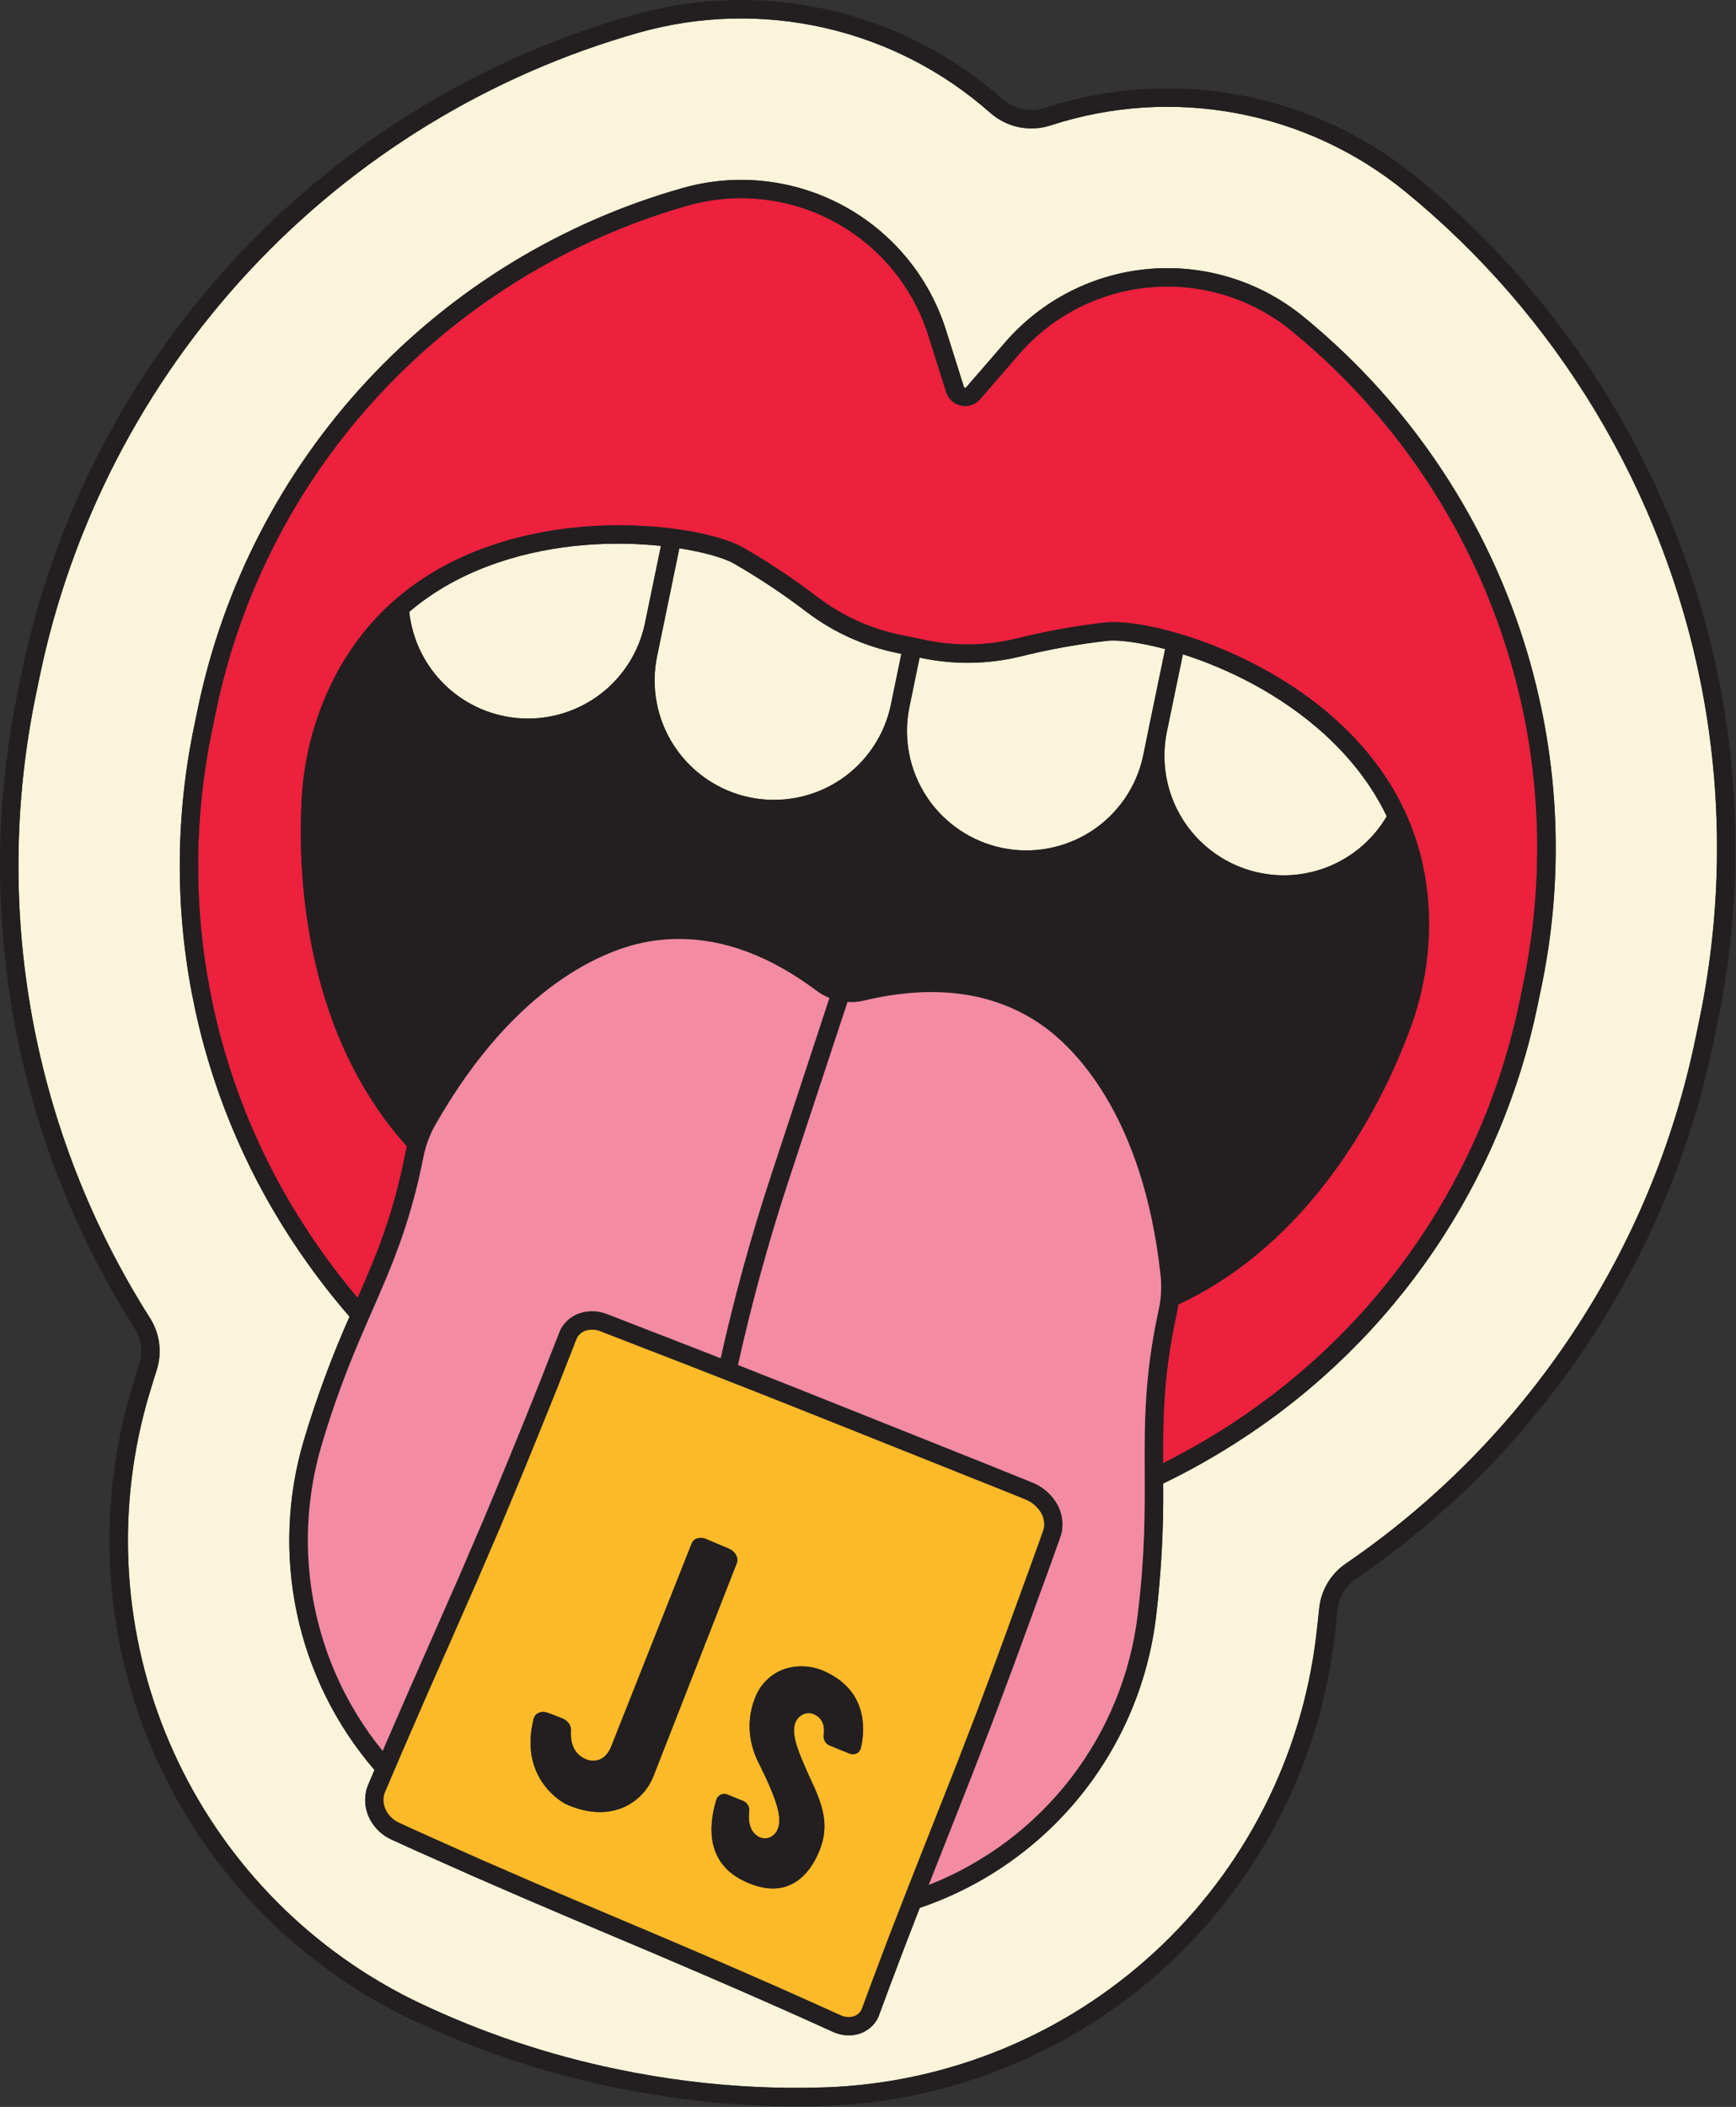
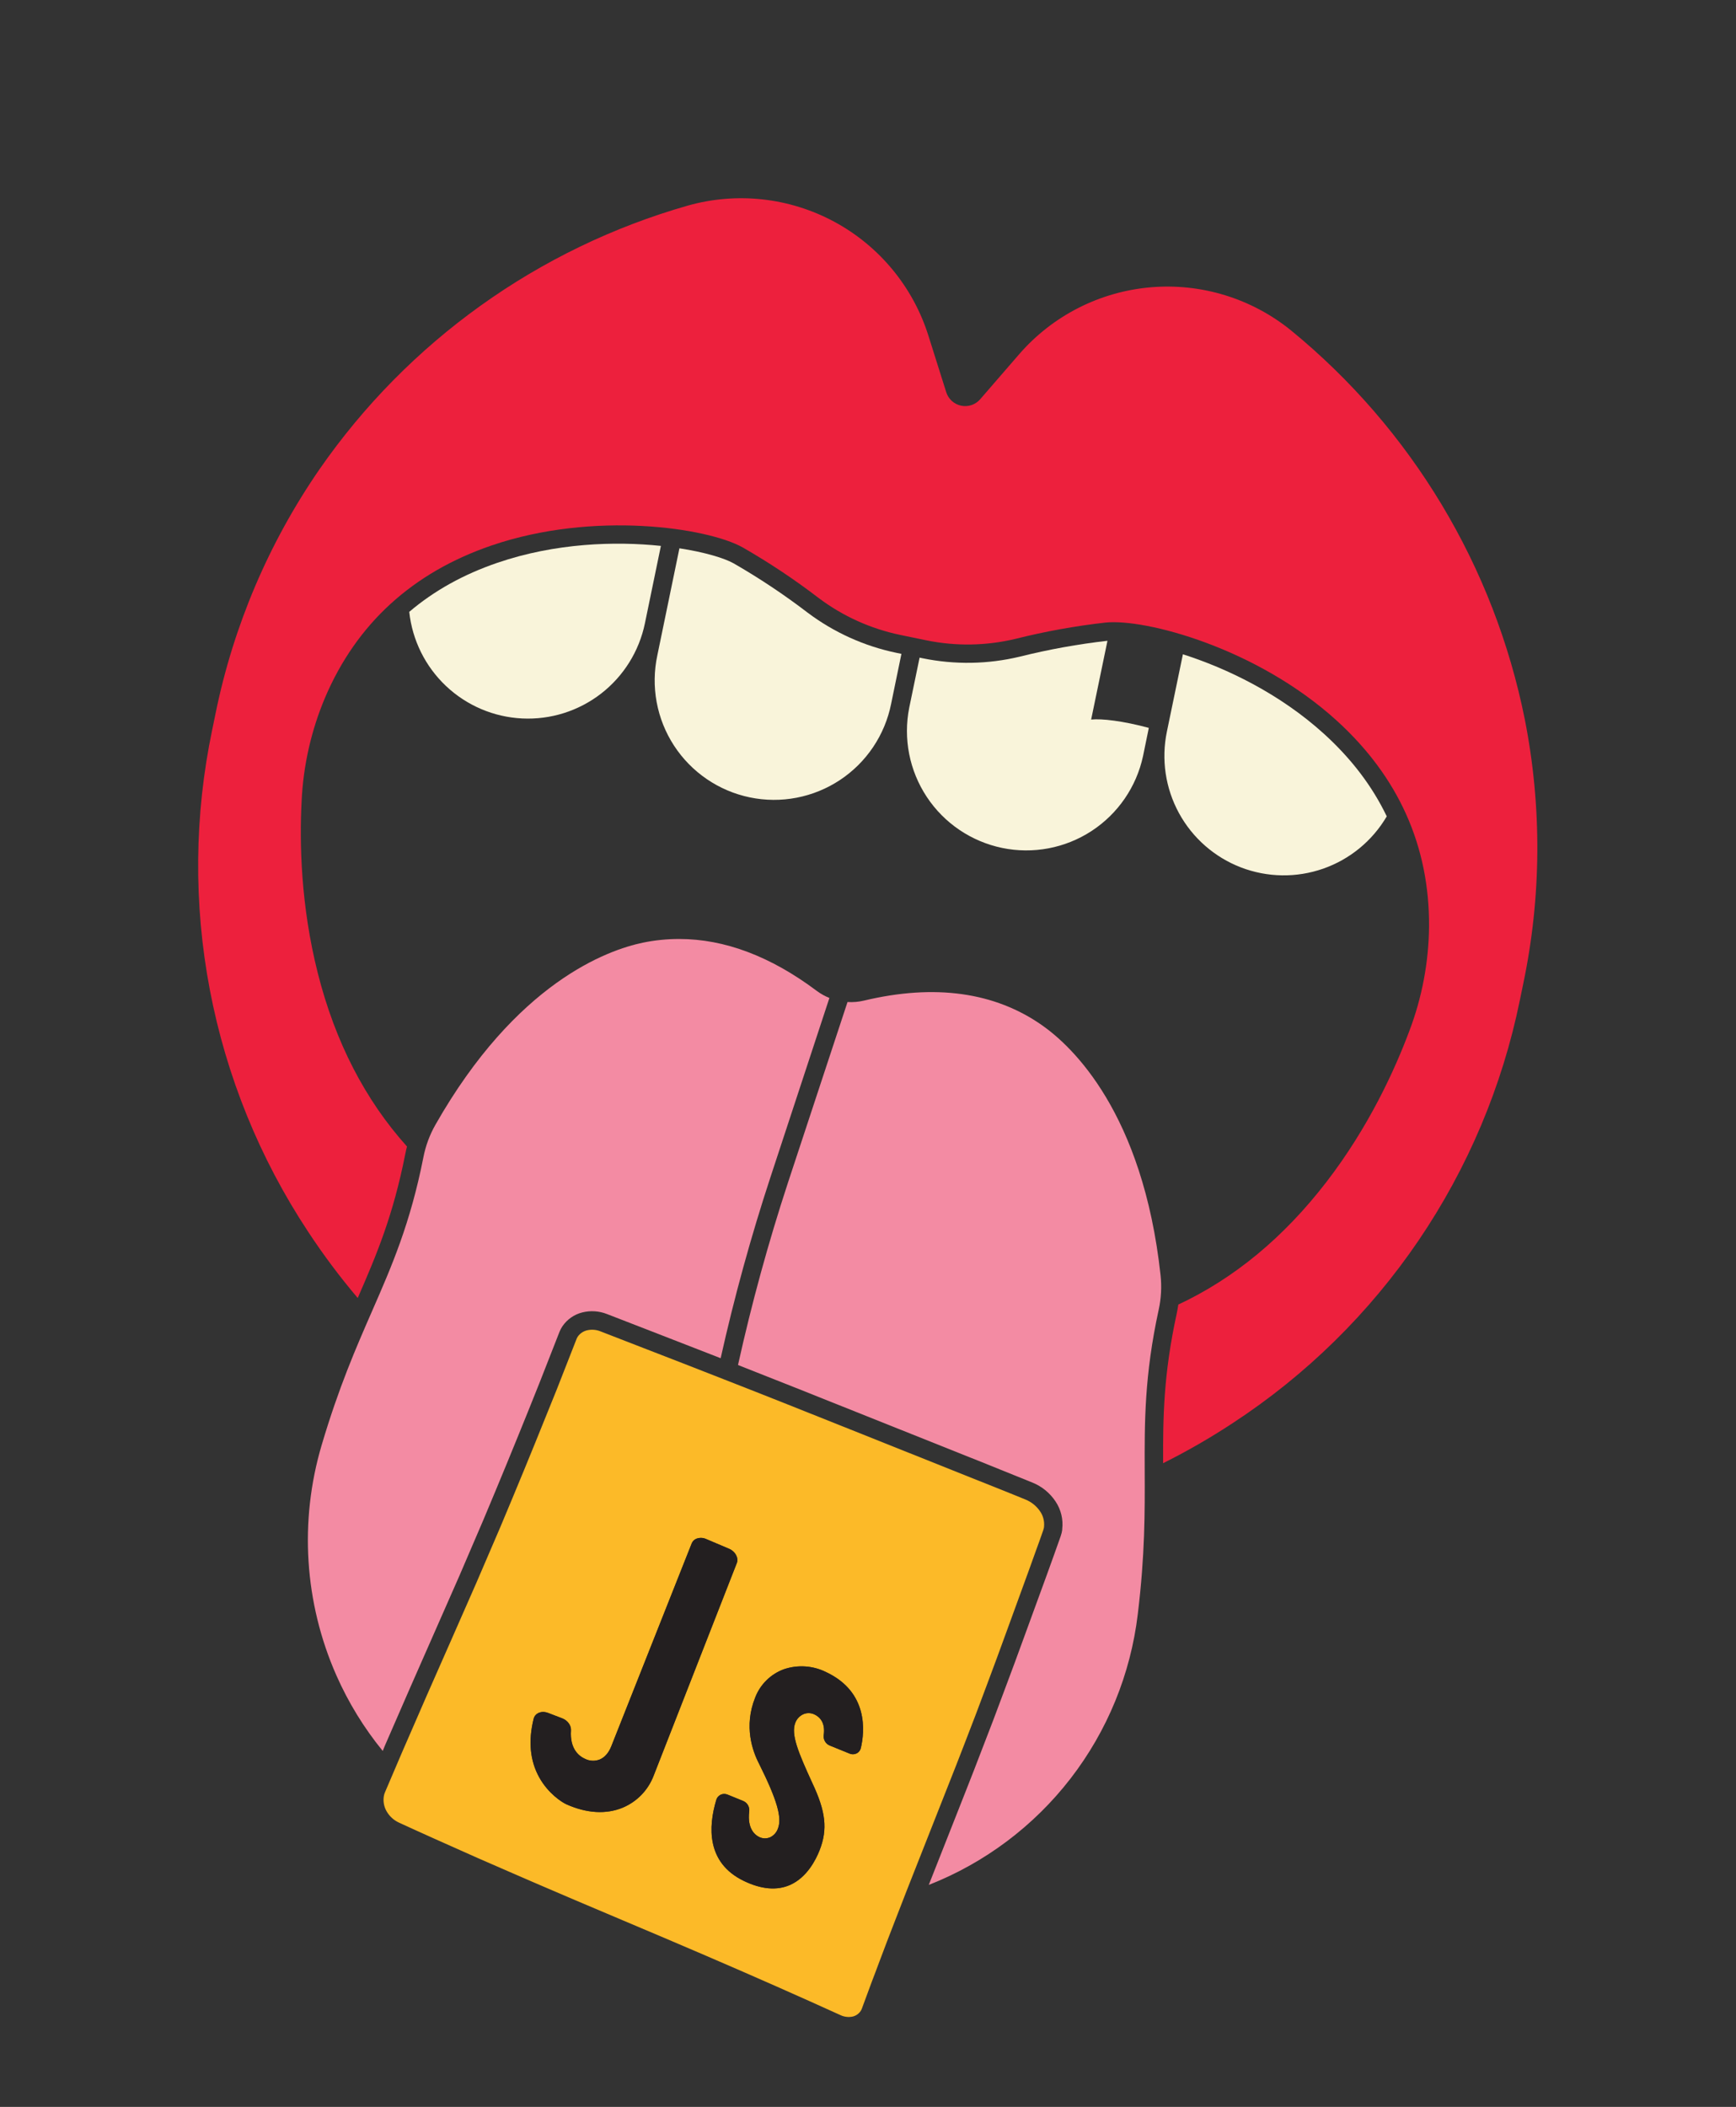
<svg xmlns="http://www.w3.org/2000/svg" fill="none" height="1144" viewBox="0 0 943 1144" width="943">
  <rect x="0" y="0" width="943" height="1144" fill="#333333" stroke="none" />
-   <path d="m923.996 371.514c-21.026-105.141-77.874-199.731-160.85-267.64-26.514-21.595-58.025-36.188-91.644-42.441-33.619-6.253-68.27-3.966-100.776 6.651-5.585 1.817-11.547 2.146-17.298.954-5.751-1.192-11.09-3.865-15.492-7.754-25.619-22.645-56.51-38.501-89.844-46.116-33.333-7.615-68.045-6.747-100.956 2.526-81.126 22.838-154.409 67.546-211.835 129.232-57.425 61.687-96.782 137.978-113.765 220.528l-1.81 8.73c-24.46 116.883-2.303 238.697 61.75 339.48 2.64 4.158 4.334 8.846 4.961 13.731s.173 9.849-1.331 14.539c-1.36 4.25-2.67 8.48-4 12.93-18.067 60.427-15.06 125.2 8.529 183.692 23.589 58.493 66.358 107.234 121.291 138.214 5.56 3.14 11.29 6.12 17.05 8.85 34.261 16.24 70.345 28.31 107.48 35.94l.35.07c25.065 5.21 50.506 8.41 76.08 9.56 12.33.55 24.74.6 36.88.17 66.319-2.42 129.589-28.47 178.403-73.42 48.814-44.96 79.962-105.88 87.827-171.776.6-5 1.12-9.79 1.6-14.65.463-4.886 1.993-9.61 4.481-13.84 2.488-4.229 5.874-7.862 9.919-10.64 98.125-67.074 166.327-169.672 190.19-286.11l1.81-8.73c12.623-60.206 12.963-122.34 1-182.68zm-86.8 164.91-1.81 8.73c-9.816 47.96-29.039 93.499-56.558 133.986s-62.789 75.118-103.772 101.894c-13.856 9.101-28.298 17.278-43.23 24.48.284 24.104-.996 48.201-3.83 72.14-4.259 35.815-18.576 69.69-41.293 97.704-22.717 28.012-52.905 49.022-87.067 60.582l-4.1 10.56c-2.88 7.34-5.72 14.88-8.47 22.17-1.373 3.64-2.747 7.28-4.12 10.91l-4.95 13.23c-.19.52-.37 1-.58 1.54v.12l-.46 1.07c-.074.18-.161.35-.26.51l-.69 1.19c-2.411 3.76-6.193 6.42-10.54 7.42-1.428.34-2.892.52-4.36.51-3.011-.01-5.985-.66-8.72-1.93-22-10-45.73-20.49-72.54-32-15.28-6.6-30.77-13.14-45.76-19.47-8.62-3.64-17.22-7.28-25.8-10.93l-9.67-4.13c-8.4-3.58-17.09-7.29-25.58-11l-17.43-7.58-23.4-10.44c-3.67-1.63-7.45-3.31-11.17-5l-8.56-3.906c-4.825-2.225-8.807-5.941-11.36-10.6-2.524-4.568-3.363-9.877-2.37-15-.005-.057-.005-.114 0-.17l.06-.3c.11-.45.22-.9.34-1.34.027-.099.061-.196.1-.29l.48-1.36c.031-.096.067-.189.11-.28l2.55-6 1-2.38c-20.905-24.27-35.371-53.409-42.065-84.734-6.695-31.325-5.403-63.831 3.755-94.526 6.81-22.797 15.077-45.133 24.75-66.87-11.183-12.888-21.483-26.515-30.83-40.79-26.983-40.854-45.598-86.652-54.769-134.745-9.171-48.094-8.716-97.529 1.339-145.445l1.8-8.73c13.915-66.767 45.838-128.453 92.309-178.372 46.471-49.92 105.719-86.168 171.321-104.818 29.174-8.206 60.397-4.737 87.059 9.672 26.661 14.409 46.67 38.627 55.791 67.528l9.7 30.76c.036.134.109.254.212.347.103.092.231.152.368.173.134.033.275.026.406-.018s.247-.125.334-.232l21.13-24.4c19.846-22.907 47.828-37.19 78.022-39.824 30.193-2.634 60.226 6.589 83.738 25.714 52.955 43.06 93.042 99.858 115.874 164.178s27.529 133.681 13.576 200.492z" fill="#f9f4da" />
-   <path d="m933.816 369.564c-21.481-107.422-79.568-204.064-164.35-273.44-27.811-22.657-60.867-37.969-96.134-44.529-35.267-6.561-71.617-4.161-105.716 6.979-3.918 1.27-8.099 1.498-12.132.662s-7.778-2.708-10.868-5.432c-26.878-23.769-59.291-40.414-94.27-48.411-34.978-7.996-71.403-7.088-105.94 2.641-82.888 23.343-157.761 69.028-216.432 132.06-58.67 63.032-98.879 140.984-116.228 225.33l-1.81 8.73c-25.009 119.426-2.381 243.897 63.06 346.88 1.855 2.921 3.043 6.215 3.482 9.647s.117 6.919-.943 10.213c-1.38 4.32-2.7 8.62-4 13.13-18.711 62.593-15.596 129.687 8.835 190.276 24.431 60.59 68.728 111.08 125.624 143.18 5.76 3.25 11.7 6.34 17.66 9.17 34.988 16.58 71.838 28.9 109.76 36.7l.36.07c25.583 5.32 51.548 8.58 77.65 9.76 7 .31 14.1.47 21.12.47 5.55 0 11.08-.1 16.56-.29 68.691-2.53 134.22-29.51 184.778-76.08s82.82-109.664 90.972-177.916c.61-5.08 1.14-9.94 1.62-14.89.332-3.439 1.414-6.762 3.169-9.738 1.755-2.975 4.142-5.529 6.991-7.482 100.257-68.527 169.951-173.34 194.36-292.3l1.8-8.73c12.898-61.517 13.245-125.005 1.02-186.66zm-12.63 193.36c-23.863 116.438-92.065 219.036-190.19 286.11-4.058 2.774-7.457 6.407-9.956 10.641s-4.037 8.965-4.504 13.859c-.48 4.86-1 9.65-1.6 14.65-7.864 65.887-39.004 126.796-87.808 171.756s-112.062 71-178.372 73.44c-12.14.43-24.55.38-36.88-.17-25.574-1.15-51.015-4.35-76.08-9.56l-.35-.07c-37.126-7.64-73.2-19.72-107.45-35.96-5.76-2.73-11.49-5.71-17.05-8.85-54.896-31.02-97.634-79.763-121.219-138.243-23.585-58.48-26.621-123.233-8.611-183.663 1.32-4.45 2.63-8.68 4-12.93 1.504-4.69 1.958-9.654 1.331-14.539s-2.321-9.573-4.961-13.731c-64.056-100.781-86.217-222.596-61.76-339.48l1.81-8.73c17.156-82.475 56.572-158.677 113.972-220.336 57.399-61.658 130.59-106.419 211.628-129.424 32.91-9.287 67.625-10.162 100.961-2.546 33.336 7.616 64.227 23.48 89.839 46.136 4.402 3.889 9.741 6.561 15.492 7.754 5.751 1.193 11.713.864 17.298-.954 32.506-10.617 67.157-12.904 100.776-6.651 33.619 6.253 65.13 20.846 91.644 42.441 65.373 53.189 114.861 123.329 143.054 202.751 28.192 79.422 34.003 165.067 16.796 247.569z" fill="#231f20" />
  <g fill="#f9f4da">
    <path d="m438.696 332.644c-12.815-9.803-26.26-18.752-40.25-26.79-4.91-2.75-15.41-6-29.38-8.14l-12 58.13c-1.796 8.365-1.919 17.002-.362 25.415s4.764 16.434 9.435 23.602c4.67 7.168 10.714 13.341 17.781 18.163s15.018 8.199 23.396 9.934c8.378 1.736 17.016 1.796 25.417.179 8.401-1.618 16.399-4.882 23.534-9.604 7.134-4.723 13.263-10.81 18.034-17.912s8.09-15.077 9.765-23.467l5.59-27.12-2.75-.57c-17.478-3.642-33.939-11.093-48.21-21.82z" />
    <path d="m270.196 305.574c-18.467 6.307-34.43 15.19-47.89 26.65 1.644 15.373 8.725 29.653 19.967 40.266 11.242 10.614 25.905 16.863 41.347 17.62 15.442.758 30.647-4.026 42.874-13.488s20.671-22.98 23.812-38.118l8.69-42.09c-24.73-2.6-57.22-1.63-88.8 9.16z" />
-     <path d="m601.576 347.934c-16.032 1.817-31.926 4.69-47.58 8.6-17.359 4.172-35.423 4.469-52.91.87l-1.56-.33-5.62 27.13c-3.352 16.787.07 34.218 9.519 48.493 9.449 14.274 24.158 24.233 40.921 27.706 16.762 3.472 34.218.176 48.56-9.169 14.342-9.346 24.407-23.983 28-40.72l3-14.62c0-.23.07-.45.12-.68l8.86-42.77c-14.18-3.8-25.55-5.1-31.31-4.51z" />
+     <path d="m601.576 347.934c-16.032 1.817-31.926 4.69-47.58 8.6-17.359 4.172-35.423 4.469-52.91.87l-1.56-.33-5.62 27.13c-3.352 16.787.07 34.218 9.519 48.493 9.449 14.274 24.158 24.233 40.921 27.706 16.762 3.472 34.218.176 48.56-9.169 14.342-9.346 24.407-23.983 28-40.72l3-14.62c0-.23.07-.45.12-.68c-14.18-3.8-25.55-5.1-31.31-4.51z" />
    <path d="m719.386 398.624c-24.33-22.11-53.25-35.83-76.83-43.36l-8.7 42c-3.126 15.055-.801 30.73 6.56 44.23 7.361 13.499 19.279 23.944 33.627 29.471 14.348 5.526 30.194 5.775 44.708.701 14.515-5.074 26.754-15.14 34.535-28.402-7.807-16.287-19.107-31.167-33.9-44.64z" />
  </g>
  <path d="m828.256 390.514c-16.611-82.881-61.431-157.445-126.83-211-21.498-17.481-48.956-25.91-76.56-23.5-27.603 2.41-53.186 15.468-71.33 36.41l-21.1 24.36c-1.256 1.452-2.877 2.542-4.696 3.158s-3.769.735-5.649.344c-1.88-.39-3.622-1.276-5.045-2.565s-2.476-2.935-3.05-4.767l-9.7-30.75c-8.338-26.422-26.628-48.563-51.001-61.738-24.374-13.175-52.917-16.349-79.589-8.852-81.287 23.176-152.033 73.8-200.2 143.26-27.51 39.883-46.686 84.909-56.38 132.38l-1.81 8.78c-9.786 46.631-10.229 94.739-1.304 141.542 8.926 46.803 27.043 91.372 53.304 131.128 8.256 12.566 17.273 24.615 27 36.08 10.33-23.65 19.25-44.83 25.86-78.32.26-1.32.57-2.63.91-3.93-22.72-25.26-39-56.79-48.42-94-9.34-36.8-10-71.12-8.83-93.42.88-19.346 5.18-38.384 12.7-56.23 17.1-40.21 47.54-68 90.45-82.69 55.63-19 117.41-9.59 136.37 1 14.392 8.248 28.216 17.448 41.38 27.54 13.095 9.829 28.192 16.657 44.22 20l14.18 2.93c16.035 3.305 32.601 3.035 48.52-.79 16.086-4.028 32.422-6.982 48.9-8.84 21.62-2.2 82.05 13.7 125.55 53.24 33.56 30.5 50.43 68.12 50.16 111.82-.193 19.366-3.812 38.545-10.69 56.65-7.82 20.92-22 52.16-45.21 82.23s-50 52.18-80.3 66.37c-.24 1.65-.52 3.29-.88 4.92-7.16 33-7.46 55.79-7.39 81.22 13.009-6.494 25.621-13.753 37.77-21.74 39.882-26.06 74.203-59.766 100.98-99.17 26.776-39.404 45.476-83.725 55.02-130.4l1.8-8.73c9.982-47.428 10.285-96.383.89-143.93z" fill="#ed203d" />
-   <path d="m783.776 256.234c-20.874-31.873-46.504-60.363-76-84.48-23.513-19.131-53.55-28.357-83.749-25.723-30.198 2.633-58.185 16.92-78.031 39.833l-21.11 24.36c-.087.107-.203.188-.334.232s-.272.051-.406.018c-.137-.021-.265-.081-.368-.173-.103-.093-.176-.213-.212-.347l-9.7-30.76c-9.129-28.898-29.144-53.111-55.81-67.512-26.665-14.401-57.888-17.861-87.06-9.648-65.698 18.475-125.047 54.668-171.552 104.616s-78.374 111.726-92.118 178.574l-1.8 8.73c-10.049 47.919-10.498 97.355-1.32 145.449 9.178 48.093 27.8 93.89 54.79 134.741 9.374 14.267 19.701 27.885 30.91 40.76-9.673 21.737-17.94 44.073-24.75 66.87-9.164 30.692-10.461 63.196-3.774 94.521 6.688 31.325 21.146 60.465 42.044 84.739l-1 2.38-2.55 6c-.043.091-.079.184-.11.28l-.48 1.36c-.039.094-.073.191-.1.29-.12.44-.23.89-.34 1.34l-.06.3c-.005.056-.005.113 0 .17-.993 5.123-.154 10.432 2.37 15 2.553 4.659 6.535 8.375 11.36 10.6l8.56 3.906c3.72 1.71 7.5 3.39 11.17 5l23.4 10.44 17.43 7.58c8.49 3.73 17.18 7.44 25.58 11l9.67 4.13c8.58 3.66 17.18 7.3 25.8 10.93 15 6.33 30.48 12.87 45.76 19.47 26.81 11.53 50.53 22 72.54 32 2.735 1.27 5.709 1.92 8.72 1.93 1.468.01 2.932-.17 4.36-.51 4.347-1 8.129-3.66 10.54-7.42l.69-1.19c.099-.16.186-.33.26-.51l.46-1.07v-.12c.21-.51.39-1 .58-1.54l4.88-13.23c1.38-3.64 2.753-7.27 4.12-10.91 2.75-7.29 5.59-14.83 8.47-22.17l4.1-10.56c34.164-11.56 64.355-32.55 87.077-60.563 22.722-28.009 37.046-61.88 41.313-97.693 2.844-23.931 4.133-48.022 3.86-72.12 14.923-7.209 29.354-15.394 43.2-24.5 40.985-26.775 76.256-61.406 103.777-101.893 27.522-40.487 46.746-86.026 56.563-133.987l1.81-8.73c10.049-47.917 10.5-97.35 1.33-145.443-9.171-48.093-27.783-93.891-54.76-134.747zm41.83 286.89c-9.544 46.675-28.244 90.996-55.02 130.4-26.777 39.404-61.098 73.11-100.98 99.17-12.162 7.988-24.788 15.247-37.81 21.74-.07-25.43.23-48.26 7.39-81.22.36-1.63.64-3.27.88-4.92 30.28-14.19 57.22-36.44 80.3-66.37s37.39-61.31 45.21-82.23c6.879-18.108 10.499-37.291 10.69-56.66.27-43.7-16.6-81.32-50.16-111.82-43.5-39.54-103.93-55.44-125.55-53.24-16.484 1.854-32.827 4.804-48.92 8.83-15.919 3.825-32.485 4.095-48.52.79l-14.18-2.93c-16.028-3.343-31.125-10.171-44.22-20-13.164-10.092-26.988-19.292-41.38-27.54-19-10.6-80.74-20-136.37-1-42.91 14.66-73.35 42.48-90.45 82.69-7.519 17.843-11.819 36.877-12.7 56.22-1.13 22.3-.51 56.62 8.83 93.42 9.44 37.24 25.7 68.77 48.42 94-.34 1.3-.65 2.61-.91 3.93-6.61 33.49-15.53 54.67-25.86 78.32-9.727-11.465-18.744-23.514-27-36.08-26.261-39.756-44.378-84.325-53.304-131.128-8.925-46.803-8.482-94.911 1.304-141.542l1.81-8.73c9.54-46.678 28.24-91.001 55.016-130.408 26.777-39.406 61.1-73.113 100.984-99.172 30.975-20.391 64.888-35.924 100.56-46.06 26.673-7.5 55.217-4.326 79.59 8.849 24.374 13.175 42.665 35.318 51 61.741l9.7 30.75c.577 1.827 1.631 3.468 3.053 4.752 1.422 1.285 3.161 2.167 5.038 2.556 1.876.39 3.822.272 5.638-.342 1.815-.613 3.435-1.699 4.691-3.146l21.1-24.36c18.144-20.942 43.727-34 71.33-36.41 27.604-2.41 55.062 6.019 76.56 23.5 51.54 41.901 90.558 97.175 112.782 159.77 22.224 62.596 26.797 130.099 13.218 195.12zm-207.56 333.33c-3.869 32.49-16.474 63.324-36.472 89.221s-46.642 45.885-77.098 57.845l16.52-41.816c1.147-2.927 2.3-5.853 3.46-8.78 3-7.58 6.09-15.42 9-23.14l6.12-15.89 5.92-15.8c3.79-10 7.5-20.2 11.09-30l11.89-32.56c1.23-3.34 2.42-6.69 3.61-10 .65-1.82 1.29-3.65 1.95-5.47l2.08-5.85c.031-.089.058-.179.08-.27l.41-1.38c0-.11.06-.21.08-.32.11-.48.19-1 .27-1.46v-.24c0-.06 0-.11 0-.16.624-5.307-.678-10.662-3.67-15.09-3.007-4.582-7.319-8.156-12.38-10.26l-26.42-10.63-69.44-27.73c-20.58-8.23-42.41-16.94-64.16-25.48 7.407-33.387 16.443-66.37 27.11-98.95l32.32-98.21c2.985.185 5.98-.071 8.89-.76 38.58-9.21 71.23-4.66 97 13.53 16.08 11.34 54.53 47.23 64.15 135.53.684 6.253.346 12.575-1 18.72-7.8 35.88-7.7 61-7.61 87.69.14 22.23.25 45.19-3.7 77.71zm-149.84 214.106-.33.75-.37.65c-1.029 1.52-2.589 2.59-4.37 3-2.235.46-4.558.18-6.62-.8-22.07-10-45.86-20.55-72.72-32.11-15.31-6.6-30.83-13.16-45.83-19.49-8.613-3.64-17.2-7.27-25.76-10.91l-9.68-4.14c-8.38-3.57-17-7.27-25.5-11l-17.4-7.58-23.37-10.416c-3.64-1.61-7.4-3.29-11.07-5l-8.54-3.9c-2.859-1.334-5.222-3.54-6.75-6.3-1.377-2.49-1.861-5.377-1.37-8.18l.06-.24c0-.24.11-.48.17-.72l.37-1 9.2-21.53 13.56-31.11 13.55-30.73 13.39-30.45 13-30.23c9-21.44 17.08-41 24.65-59.87l6-14.83 10.37-26.46c.12-.32.24-.63.39-1l.34-.74.4-.65c1.2-1.639 2.938-2.804 4.91-3.29 2.427-.58 4.973-.395 7.29.53l23 8.92c14.43 5.58 29.34 11.35 44.06 17.14 23.06 9 46.31 18.31 68.15 27l86.97 34.73 8.82 3.58c3.204 1.314 5.946 3.548 7.88 6.42 1.65 2.41 2.401 5.323 2.12 8.23v.18c-.05.26-.08.51-.14.76l-.31 1.08-2 5.68c-.667 1.827-1.333 3.66-2 5.5-1.17 3.31-2.35 6.62-3.57 9.94l-11.9 32.57c-3.57 9.82-7.27 20-11.05 29.95l-5.91 15.77-6.11 15.87c-2.92 7.67-6 15.48-9 23-1.16 2.927-2.317 5.857-3.47 8.79l-19.13 48.466-6.35 16.36c-2.91 7.39-5.76 15-8.52 22.29-1.36 3.62-2.73 7.25-4.12 10.92l-4.93 13.34c-.17.5-.31.88-.46 1.26zm-293.5-305.946c9.32-31.41 18.51-52.44 27.4-72.78 10.68-24.41 20.76-47.47 27.86-83.49 1.212-6.171 3.418-12.105 6.53-17.57 43.91-77.21 93.45-94.88 112.72-98.89 6.494-1.342 13.109-2.012 19.74-2 24.62 0 49.65 9.43 74.68 28.18 2.121 1.57 4.433 2.864 6.88 3.85l-32 97.25c-10.627 32.347-19.65 65.13-27.07 98.35-13-5.09-26-10.15-38.73-15.06l-23-8.91c-4.284-1.696-8.992-2.003-13.46-.88-4.369 1.095-8.186 3.752-10.73 7.47l-.12.19-.61 1c-.09.15-.18.32-.26.48l-.55 1.19c-.21.5-.39.94-.56 1.4l-10.34 26.37-5.93 14.8c-7.55 18.79-15.59 38.32-24.58 59.68l-12.94 30.15-26.93 61.16-13.58 31.16-1.31 3.06c-10.183-12.48-18.645-26.269-25.16-41-17.412-39.456-20.229-83.818-7.95-125.16zm522.68-309.35c-9.631-.007-19.139-2.157-27.836-6.294s-16.364-10.157-22.446-17.624-10.426-16.194-12.718-25.548c-2.291-9.355-2.472-19.101-.53-28.534l8.7-42c23.58 7.53 52.5 21.25 76.83 43.36 14.78 13.44 26.08 28.307 33.9 44.6-5.734 9.734-13.904 17.806-23.706 23.424-9.801 5.618-20.897 8.587-32.194 8.616zm-73.32-80.05c-.05.23-.08.45-.12.68l-3 14.62c-3.593 16.737-13.658 31.374-28 40.72-14.342 9.345-31.798 12.641-48.56 9.169-16.763-3.473-31.472-13.432-40.921-27.706-9.449-14.275-12.871-31.706-9.519-48.493l5.58-27.17 1.56.33c17.484 3.612 35.548 3.328 52.91-.83 15.654-3.91 31.548-6.783 47.58-8.6 5.76-.59 17.13.71 31.35 4.51zm-140.07-13.06c-1.675 8.39-4.994 16.365-9.765 23.467s-10.9 13.189-18.034 17.912c-7.135 4.722-15.133 7.986-23.534 9.604-8.401 1.617-17.039 1.557-25.417-.179-8.378-1.735-16.329-5.112-23.396-9.934s-13.11-10.995-17.781-18.163-7.878-15.189-9.435-23.602-1.434-17.05.362-25.415l12-58.13c14 2.17 24.47 5.39 29.38 8.14 13.99 8.038 27.435 16.987 40.25 26.79 14.271 10.727 30.732 18.178 48.21 21.82l2.75.57zm-133.68-43.65c-3.154 15.127-11.603 28.631-23.828 38.082-12.225 9.45-27.422 14.227-42.855 13.47-15.434-.757-30.09-6.999-41.331-17.601s-18.328-24.868-19.986-40.231c13.433-11.46 29.393-20.343 47.88-26.65 31.58-10.79 64.07-11.76 88.84-9.16z" fill="#231f20" />
  <path d="m209.146 947.674 13.58-31.16 26.93-61.16 12.94-30.15c9-21.36 17-40.89 24.58-59.68l5.93-14.8 10.34-26.37c.17-.46.35-.9.56-1.4l.55-1.19c.08-.16.17-.33.26-.48l.61-1 .12-.19c2.544-3.718 6.361-6.375 10.73-7.47 4.468-1.123 9.176-.816 13.46.88l23 8.91c12.69 4.91 25.75 10 38.73 15.06 7.407-33.173 16.43-65.957 27.07-98.35l32-97.25c-2.447-.986-4.759-2.28-6.88-3.85-25-18.75-50.06-28.18-74.68-28.18-6.631-.012-13.246.658-19.74 2-19.27 4-68.81 21.68-112.72 98.89-3.113 5.478-5.315 11.425-6.52 17.61-7.1 36-17.18 59.08-27.86 83.49-8.89 20.34-18.08 41.37-27.4 72.78-12.251 41.333-9.416 85.674 8 125.11 6.515 14.731 14.977 28.52 25.16 41z" fill="#f38ba3" />
  <path d="m621.806 798.784c-.09-26.65-.19-51.81 7.61-87.69 1.346-6.145 1.684-12.467 1-18.72-9.62-88.3-48.07-124.19-64.15-135.53-25.81-18.19-58.46-22.74-97-13.53-2.91.689-5.905.945-8.89.76l-32.38 98.17c-10.667 32.527-19.703 65.5-27.11 98.92 21.75 8.54 43.58 17.25 64.16 25.48l69.44 27.73 26.42 10.66c5.082 2.074 9.423 5.628 12.46 10.2 2.971 4.425 4.259 9.767 3.63 15.06v.16.24c-.08.49-.16 1-.27 1.46 0 .11-.05.21-.08.32l-.41 1.38c-.022.091-.049.181-.08.27l-2.08 5.85c-.66 1.82-1.3 3.65-1.95 5.47-1.19 3.35-2.38 6.7-3.61 10l-11.91 32.59c-3.59 9.84-7.3 20-11.09 30l-5.92 15.8-6.12 15.89c-2.94 7.72-6 15.56-9 23.14-1.16 2.92-2.313 5.847-3.46 8.78l-16.51 41.816c30.442-11.96 57.074-31.94 77.067-57.826 19.992-25.885 32.596-56.704 36.473-89.18 3.95-32.52 3.84-55.48 3.76-77.67z" fill="#f38ba3" />
  <path d="m477.676 1065.15c2.76-7.33 5.61-14.9 8.52-22.29l6.35-16.36 19.13-48.466c1.153-2.927 2.31-5.857 3.47-8.79 3-7.55 6.07-15.36 9-23l6.11-15.87 5.91-15.77c3.78-10 7.48-20.13 11.05-29.95l11.89-32.62c1.22-3.32 2.4-6.63 3.57-9.94.667-1.84 1.333-3.673 2-5.5l2-5.68.31-1.08c.06-.25.09-.5.14-.76v-.18c.281-2.907-.47-5.82-2.12-8.23-1.934-2.872-4.676-5.106-7.88-6.42l-8.82-3.58-86.97-34.73c-21.84-8.73-45.09-18-68.15-27-14.72-5.79-29.63-11.56-44.06-17.14l-23-8.92c-2.317-.925-4.863-1.11-7.29-.53-1.972.486-3.71 1.651-4.91 3.29l-.4.65-.34.74c-.15.35-.27.66-.39 1l-10.37 26.46-6 14.83c-7.57 18.85-15.63 38.43-24.65 59.87l-13 30.23-13.39 30.45-13.55 30.73-13.51 31.04-9.2 21.53-.37 1c-.06.24-.12.48-.17.72l-.06.24c-.491 2.803-.007 5.69 1.37 8.18 1.528 2.76 3.891 4.966 6.75 6.3l8.54 3.9c3.67 1.68 7.43 3.36 11.07 5l23.37 10.416 17.4 7.58c8.46 3.71 17.12 7.41 25.5 11l9.68 4.14c8.547 3.64 17.133 7.28 25.76 10.91 15 6.33 30.52 12.89 45.83 19.49 26.86 11.56 50.65 22.07 72.72 32.11 2.062.98 4.385 1.26 6.62.8 1.781-.41 3.341-1.48 4.37-3l.37-.65.33-.75c.15-.38.29-.76.42-1.15l4.93-13.34c1.44-3.66 2.76-7.29 4.12-10.91zm-159.85-110.116c1.223.608 2.559.953 3.923 1.013 1.364.061 2.726-.165 3.997-.663 2.73-1.12 4.92-3.63 6.33-7.23l43.66-110.12c.228-.574.571-1.096 1.008-1.533.436-.436.958-.779 1.532-1.007.84-.324 1.735-.478 2.634-.454s1.785.226 2.606.594l12.58 5.34c3.32 1.4 5.22 4.94 4.15 7.72l-45.2 115.5c-1.48 3.87-3.729 7.4-6.612 10.377-2.882 2.977-6.338 5.338-10.158 6.943-9 3.73-19.57 3.11-30.55-1.79-2.46-1.09-9.91-5.85-14.78-14.59-5.05-9.05-6.08-19.8-3.06-31.93.158-.645.454-1.247.869-1.765.414-.518.937-.94 1.531-1.235.989-.501 2.095-.722 3.2-.64.733.054 1.454.216 2.14.48l7.85 3c2.89 1.12 4.86 3.86 4.68 6.53-.7 10.19 4.5 14.05 7.67 15.46zm124.61-24.11c-.962-.47-2.016-.72-3.086-.734s-2.13.209-3.104.654c-1.943.928-3.454 2.568-4.22 4.58-2.54 6.37 1.8 16.47 9.11 32.46 7.48 15.76 8.54 25.4 4.05 36.836-2.06 5.23-6.85 14.63-15.87 18.7-7.2 3.25-15.83 2.5-25.46-2.21-20.13-9.84-19.14-29.316-14.76-43.916.332-1.138 1.102-2.098 2.14-2.67.753-.407 1.606-.595 2.46-.54.522.039 1.034.157 1.52.35l8.5 3.46c1.094.456 2.006 1.259 2.598 2.286.591 1.026.827 2.219.672 3.394-1.18 9.58 3.33 12.87 5.32 13.84.933.478 1.961.742 3.009.775s2.09-.167 3.051-.585c1.947-.94 3.448-2.606 4.18-4.64 2.37-6-.4-15.57-10.26-35.39-3.48-6.68-8.37-20.22-2.05-35.88 1.36-3.53 3.462-6.727 6.164-9.375 2.701-2.648 5.94-4.686 9.496-5.975 7.506-2.518 15.704-1.961 22.8 1.55 23.22 10.9 21 32.47 18.92 41.24-.125.574-.367 1.117-.711 1.594-.344.476-.783.877-1.289 1.176-.627.361-1.329.571-2.051.615-.721.043-1.444-.082-2.109-.365l-10.67-4.34c-1.097-.438-2.018-1.227-2.619-2.244-.6-1.017-.847-2.204-.701-3.376.99-6.89-2.19-9.94-5.03-11.29z" fill="#fcba28" />
  <path d="m305.476 933.034-7.85-3c-.686-.264-1.407-.426-2.14-.48-1.105-.082-2.212.139-3.2.64-.594.295-1.117.717-1.531 1.235-.415.518-.711 1.12-.869 1.765-3 12.13-2 22.88 3.06 31.93 4.87 8.74 12.32 13.5 14.78 14.59 11 4.9 21.54 5.52 30.55 1.79 3.82-1.605 7.276-3.966 10.158-6.943 2.883-2.977 5.132-6.507 6.612-10.377l45.2-115.5c1.07-2.78-.83-6.32-4.15-7.72l-12.58-5.34c-.821-.368-1.707-.57-2.606-.594s-1.794.13-2.634.454c-.574.228-1.096.571-1.532 1.007-.437.437-.78.959-1.008 1.533l-43.66 110.11c-1.41 3.6-3.6 6.11-6.33 7.23-1.271.498-2.633.724-3.997.663-1.364-.06-2.7-.405-3.923-1.013-3.17-1.39-8.37-5.25-7.67-15.42.18-2.67-1.79-5.41-4.68-6.56z" fill="#231f20" />
  <path d="m450.776 947.794 10.67 4.34c.666.283 1.388.408 2.11.365.721-.044 1.423-.254 2.05-.615.506-.299.945-.7 1.289-1.176.344-.477.586-1.02.711-1.594 2.05-8.77 4.3-30.34-18.92-41.24-7.096-3.511-15.294-4.068-22.8-1.55-3.556 1.289-6.795 3.327-9.496 5.975-2.702 2.648-4.804 5.845-6.164 9.375-6.32 15.66-1.43 29.2 2.05 35.88 9.86 19.82 12.63 29.4 10.26 35.39-.732 2.034-2.233 3.7-4.18 4.64-.961.418-2.003.618-3.051.585s-2.076-.297-3.009-.775c-2-1-6.5-4.26-5.32-13.84.155-1.175-.081-2.367-.672-3.394-.592-1.027-1.504-1.83-2.598-2.286l-8.5-3.46c-.486-.193-.998-.311-1.52-.35-.854-.055-1.707.133-2.46.54-1.038.572-1.808 1.532-2.14 2.67-4.38 14.6-5.37 34.076 14.76 43.916 9.63 4.71 18.26 5.46 25.46 2.21 9-4.07 13.81-13.47 15.87-18.7 4.49-11.436 3.43-21.076-4.05-36.836-7.31-16-11.65-26.09-9.11-32.46.766-2.012 2.277-3.652 4.22-4.58.974-.445 2.034-.668 3.104-.654s2.124.264 3.086.734c2.84 1.35 6 4.4 5 11.27-.144 1.176.107 2.366.714 3.383.606 1.017 1.534 1.804 2.636 2.237z" fill="#231f20" />
</svg>